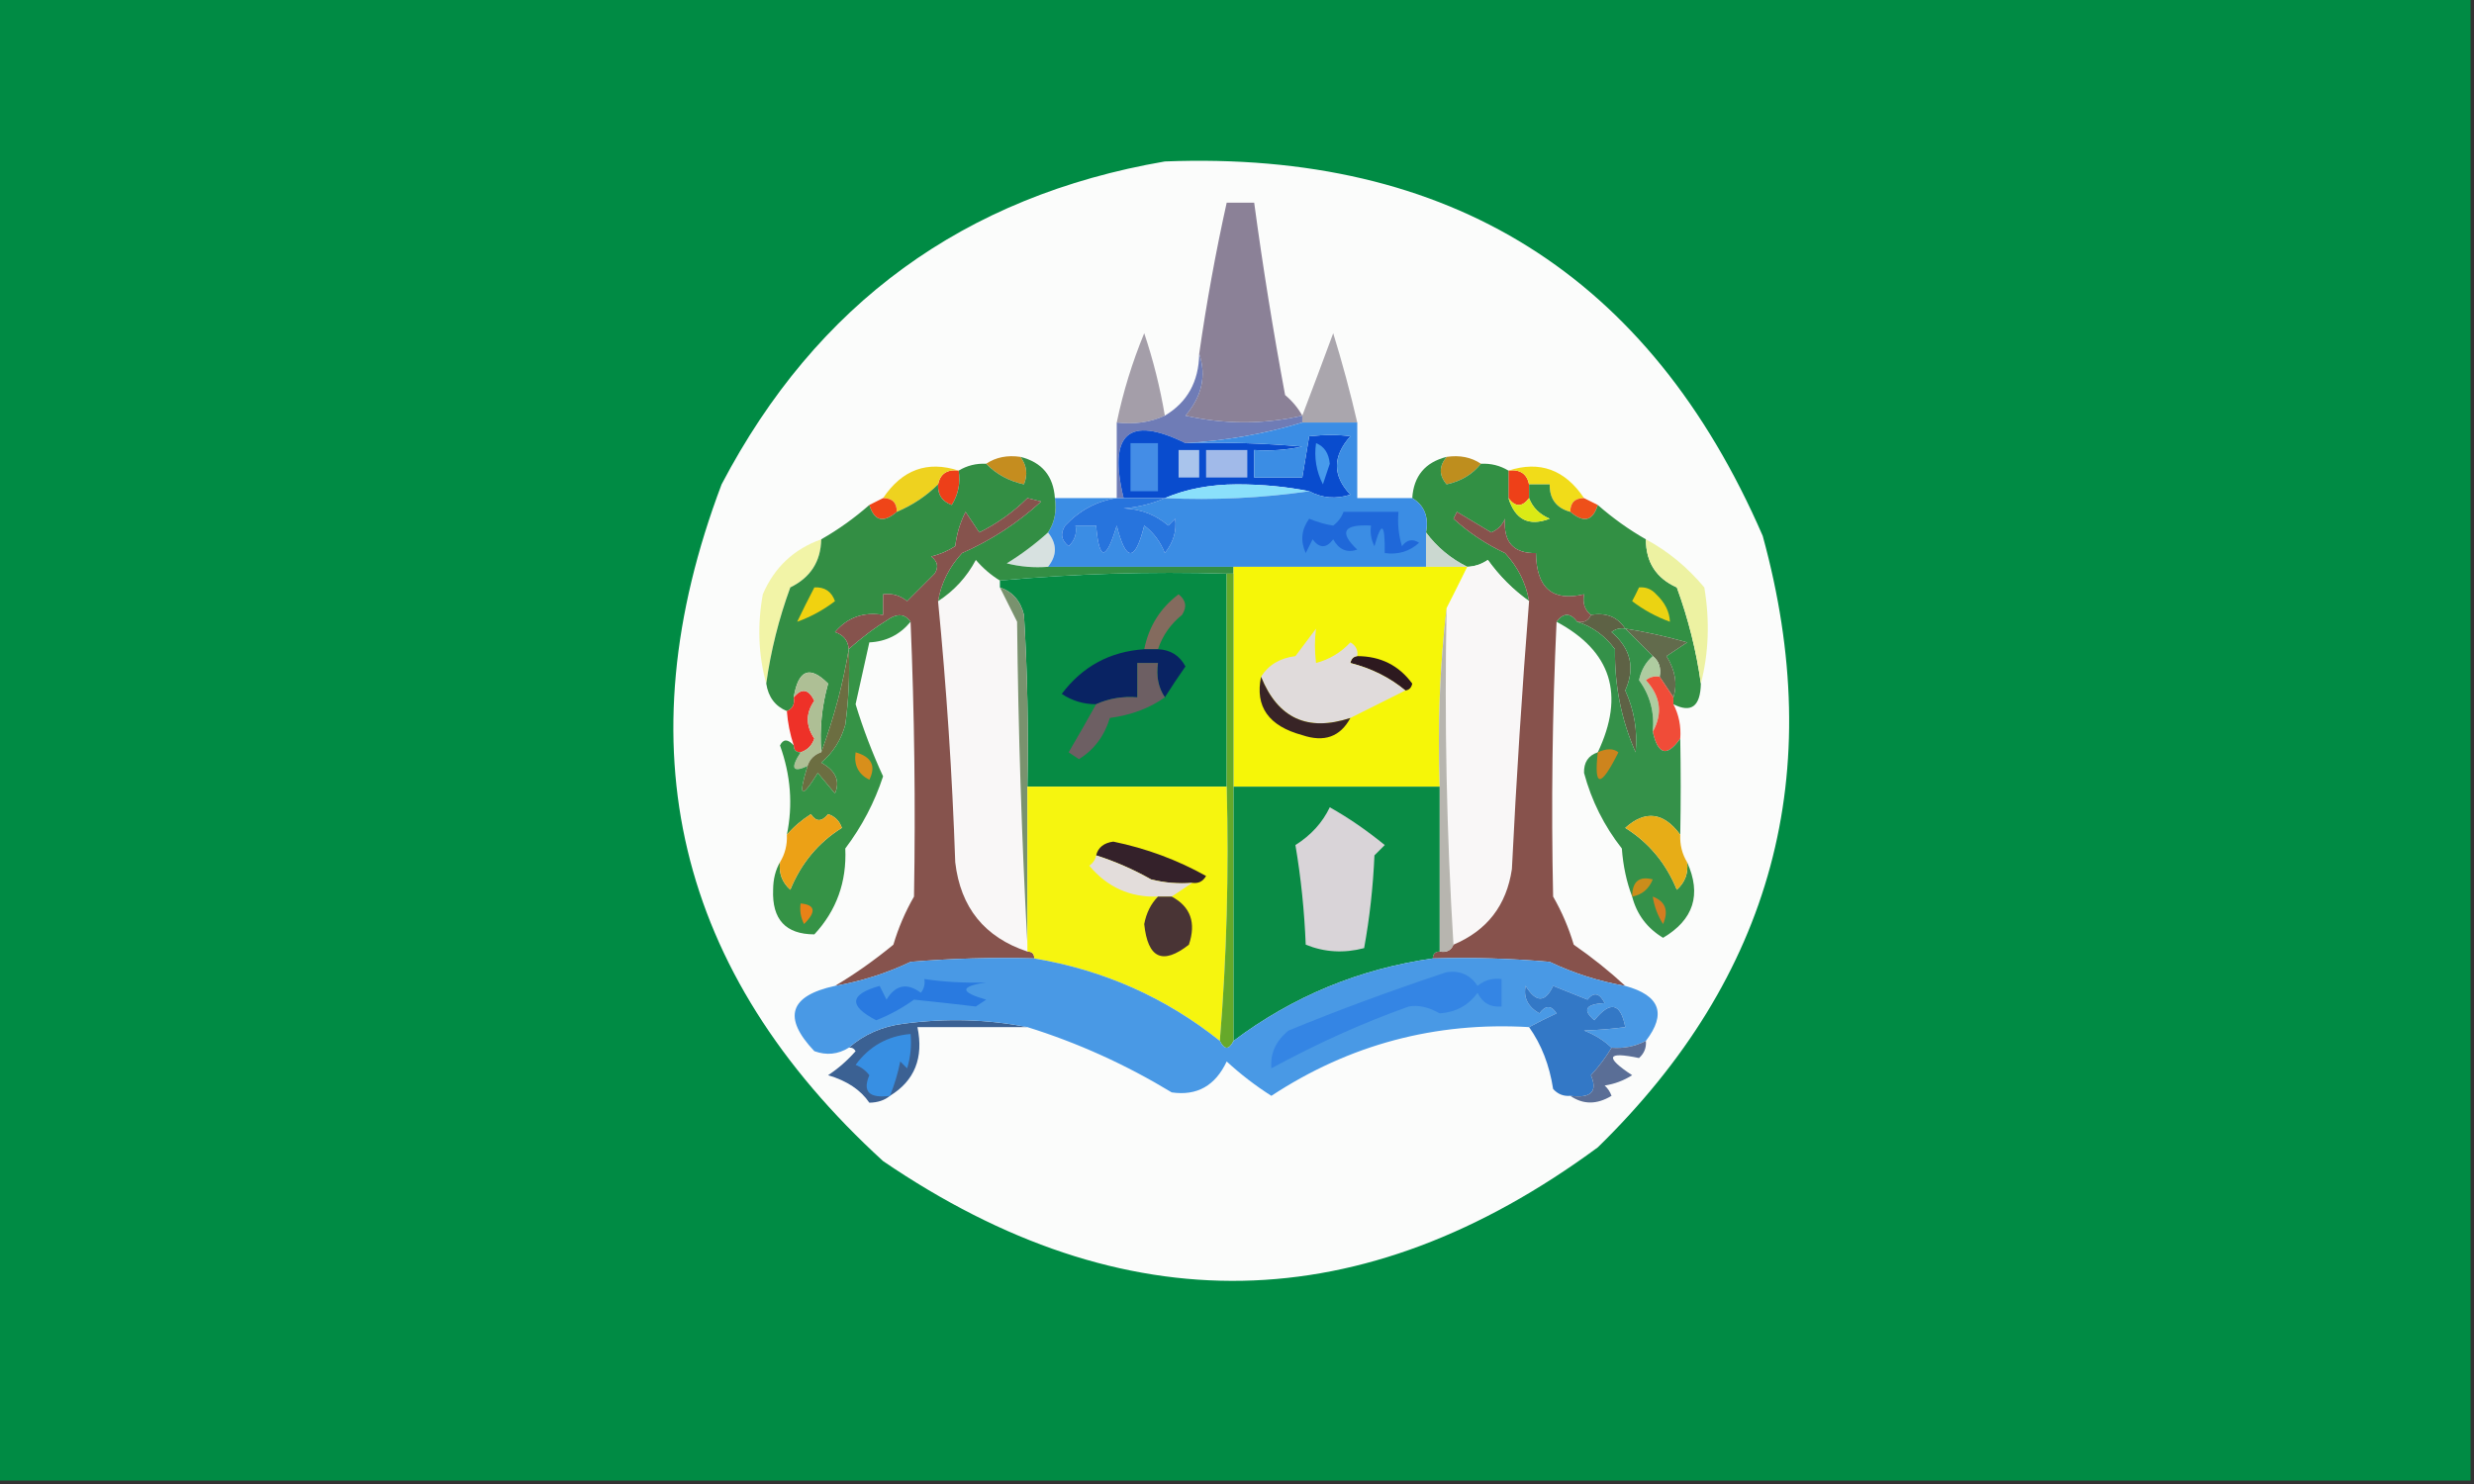
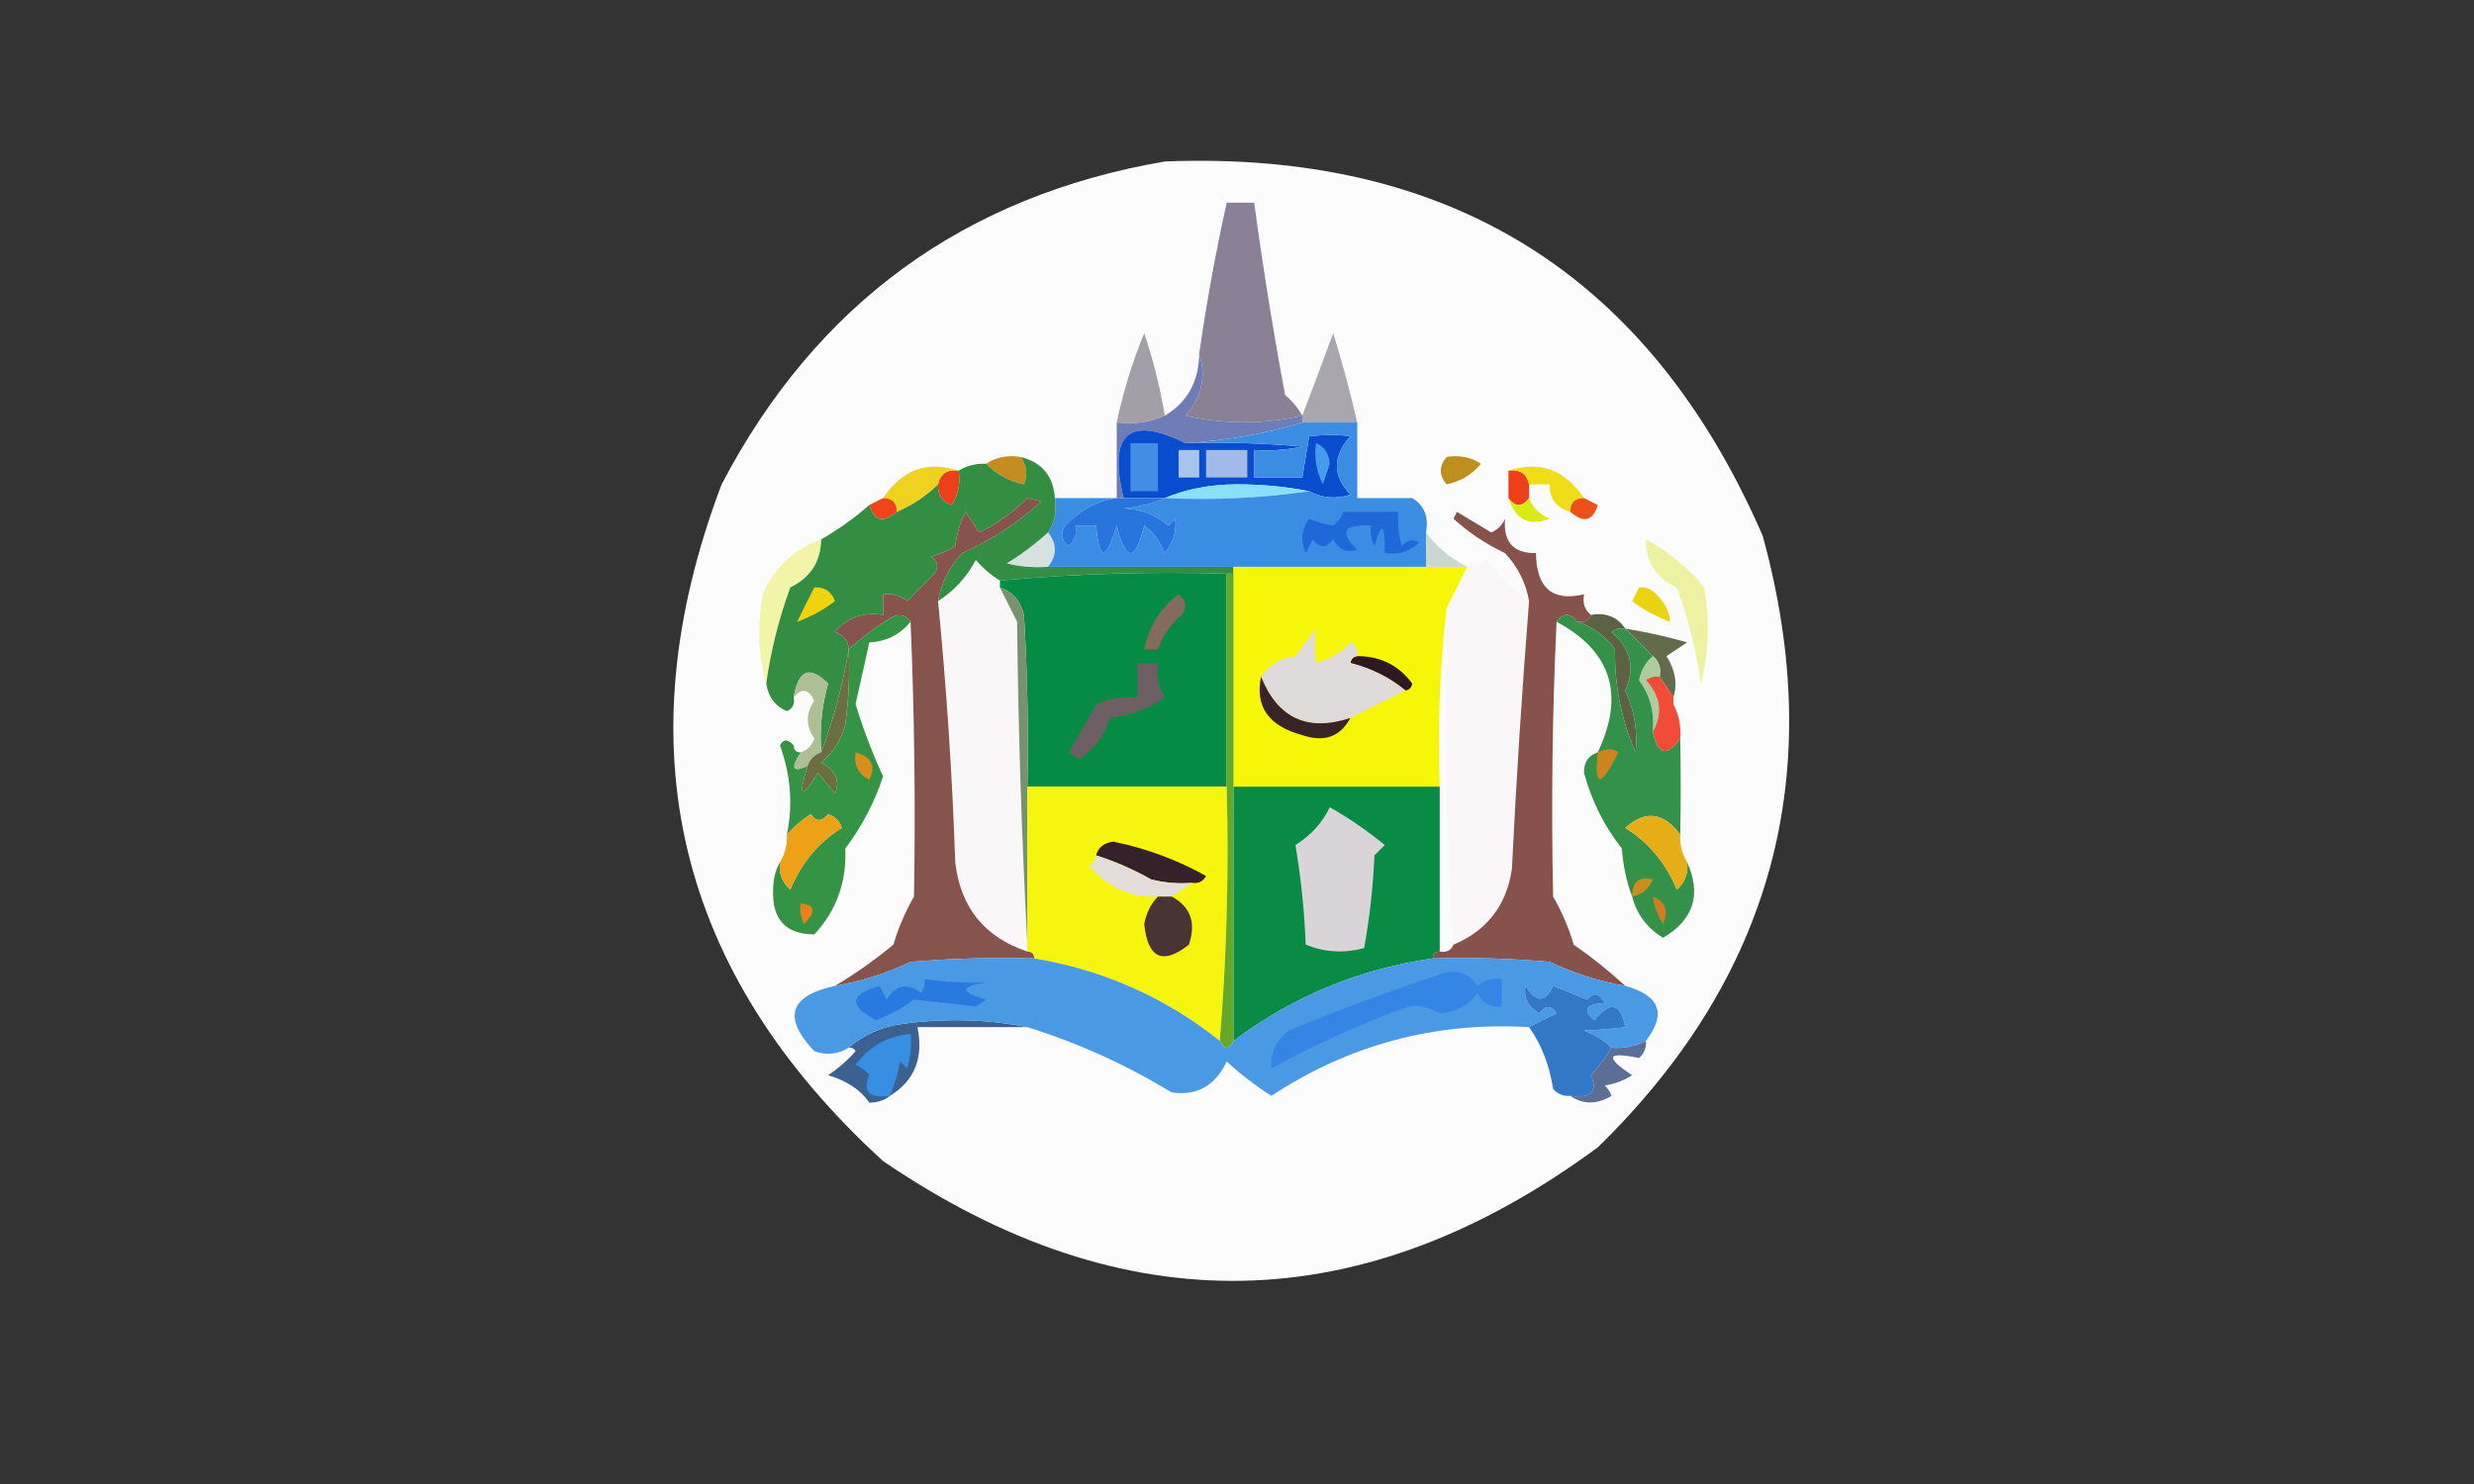
<svg xmlns="http://www.w3.org/2000/svg" version="1.1" width="360px" height="216px" style="shape-rendering:geometricPrecision; text-rendering:geometricPrecision; image-rendering:optimizeQuality; fill-rule:evenodd; clip-rule:evenodd">
  <rect width="100%" height="100%" fill="#333333" stroke="none" />
  <g>
-     <path style="opacity:1" fill="#008b44" d="M -0.5,-0.5 C 119.5,-0.5 239.5,-0.5 359.5,-0.5C 359.5,71.5 359.5,143.5 359.5,215.5C 239.5,215.5 119.5,215.5 -0.5,215.5C -0.5,143.5 -0.5,71.5 -0.5,-0.5 Z" />
-   </g>
+     </g>
  <g>
    <path style="opacity:1" fill="#fbfcfb" d="M 169.5,23.5 C 211.026,21.888 240.026,40.055 256.5,78C 265.965,112.478 257.965,142.145 232.5,167C 198.242,192.227 163.576,192.893 128.5,169C 98.399,141.499 90.566,108.666 105,70.5C 118.784,44.196 140.284,28.529 169.5,23.5 Z" />
  </g>
  <g>
    <path style="opacity:1" fill="#8b8197" d="M 189.5,60.5 C 183.887,61.785 178.22,61.785 172.5,60.5C 174.905,57.68 175.571,54.68 174.5,51.5C 175.556,44.104 176.889,36.77 178.5,29.5C 179.833,29.5 181.167,29.5 182.5,29.5C 183.766,38.86 185.266,48.193 187,57.5C 188.045,58.373 188.878,59.373 189.5,60.5 Z" />
  </g>
  <g>
    <path style="opacity:1" fill="#a49ea9" d="M 169.5,60.5 C 167.393,61.468 165.059,61.802 162.5,61.5C 163.427,57.053 164.76,52.719 166.5,48.5C 167.815,52.429 168.815,56.429 169.5,60.5 Z" />
  </g>
  <g>
    <path style="opacity:1" fill="#aaa6ad" d="M 197.5,61.5 C 194.833,61.5 192.167,61.5 189.5,61.5C 189.5,61.167 189.5,60.833 189.5,60.5C 190.985,56.61 192.485,52.61 194,48.5C 195.327,52.808 196.493,57.141 197.5,61.5 Z" />
  </g>
  <g>
    <path style="opacity:1" fill="#6f7cb6" d="M 174.5,51.5 C 175.571,54.68 174.905,57.68 172.5,60.5C 178.22,61.785 183.887,61.785 189.5,60.5C 189.5,60.833 189.5,61.167 189.5,61.5C 184.073,63.146 178.406,64.146 172.5,64.5C 164.223,60.425 161.223,63.092 163.5,72.5C 163.167,72.5 162.833,72.5 162.5,72.5C 162.5,68.833 162.5,65.167 162.5,61.5C 165.059,61.802 167.393,61.468 169.5,60.5C 172.77,58.555 174.437,55.555 174.5,51.5 Z" />
  </g>
  <g>
    <path style="opacity:1" fill="#094cce" d="M 172.5,64.5 C 178.176,64.334 183.843,64.501 189.5,65C 187.19,65.497 184.857,65.663 182.5,65.5C 182.5,66.833 182.5,68.167 182.5,69.5C 184.833,69.5 187.167,69.5 189.5,69.5C 189.833,67.5 190.167,65.5 190.5,63.5C 192.78,63.254 194.78,63.254 196.5,63.5C 193.887,66.418 193.887,69.251 196.5,72C 194.402,72.678 192.402,72.511 190.5,71.5C 187.183,70.835 183.683,70.501 180,70.5C 176.098,70.512 172.598,71.179 169.5,72.5C 167.5,72.5 165.5,72.5 163.5,72.5C 161.223,63.092 164.223,60.425 172.5,64.5 Z" />
  </g>
  <g>
    <path style="opacity:1" fill="#448de6" d="M 164.5,64.5 C 165.833,64.5 167.167,64.5 168.5,64.5C 168.5,66.833 168.5,69.167 168.5,71.5C 167.167,71.5 165.833,71.5 164.5,71.5C 164.5,69.167 164.5,66.833 164.5,64.5 Z" />
  </g>
  <g>
    <path style="opacity:1" fill="#479bec" d="M 191.5,64.5 C 192.693,64.97 193.36,65.97 193.5,67.5C 193.167,68.5 192.833,69.5 192.5,70.5C 191.534,68.604 191.201,66.604 191.5,64.5 Z" />
  </g>
  <g>
    <path style="opacity:1" fill="#a9c4ec" d="M 171.5,65.5 C 172.5,65.5 173.5,65.5 174.5,65.5C 174.5,66.833 174.5,68.167 174.5,69.5C 173.5,69.5 172.5,69.5 171.5,69.5C 171.5,68.167 171.5,66.833 171.5,65.5 Z" />
  </g>
  <g>
    <path style="opacity:1" fill="#a1bae9" d="M 175.5,65.5 C 177.5,65.5 179.5,65.5 181.5,65.5C 181.5,66.833 181.5,68.167 181.5,69.5C 179.5,69.5 177.5,69.5 175.5,69.5C 175.5,68.167 175.5,66.833 175.5,65.5 Z" />
  </g>
  <g>
    <path style="opacity:1" fill="#be8e1e" d="M 210.5,66.5 C 212.415,66.216 214.081,66.549 215.5,67.5C 214.264,69.043 212.598,70.043 210.5,70.5C 209.374,69.192 209.374,67.858 210.5,66.5 Z" />
  </g>
  <g>
    <path style="opacity:1" fill="#ed3f19" d="M 139.5,68.5 C 139.785,70.288 139.452,71.955 138.5,73.5C 137.081,72.995 136.415,71.995 136.5,70.5C 136.821,68.952 137.821,68.285 139.5,68.5 Z" />
  </g>
  <g>
    <path style="opacity:1" fill="#c58d1f" d="M 148.5,66.5 C 149.412,67.738 149.579,69.072 149,70.5C 146.791,70.011 144.958,69.011 143.5,67.5C 144.919,66.549 146.585,66.216 148.5,66.5 Z" />
  </g>
  <g>
    <path style="opacity:1" fill="#ee4018" d="M 219.5,68.5 C 221.179,68.285 222.179,68.952 222.5,70.5C 222.5,71.167 222.5,71.833 222.5,72.5C 221.5,73.833 220.5,73.833 219.5,72.5C 219.5,71.167 219.5,69.833 219.5,68.5 Z" />
  </g>
  <g>
    <path style="opacity:1" fill="#eed21f" d="M 139.5,68.5 C 137.821,68.285 136.821,68.952 136.5,70.5C 134.795,72.192 132.795,73.525 130.5,74.5C 130.5,73.167 129.833,72.5 128.5,72.5C 131.281,68.353 134.947,67.02 139.5,68.5 Z" />
  </g>
  <g>
    <path style="opacity:1" fill="#8ae0fb" d="M 190.5,71.5 C 183.687,72.491 176.687,72.825 169.5,72.5C 172.598,71.179 176.098,70.512 180,70.5C 183.683,70.501 187.183,70.835 190.5,71.5 Z" />
  </g>
  <g>
    <path style="opacity:1" fill="#f1dc19" d="M 219.5,68.5 C 224.053,67.02 227.719,68.353 230.5,72.5C 229.167,72.5 228.5,73.167 228.5,74.5C 226.468,73.952 225.468,72.619 225.5,70.5C 224.5,70.5 223.5,70.5 222.5,70.5C 222.179,68.952 221.179,68.285 219.5,68.5 Z" />
  </g>
  <g>
    <path style="opacity:1" fill="#ef4518" d="M 128.5,72.5 C 129.833,72.5 130.5,73.167 130.5,74.5C 128.544,76.175 127.211,75.842 126.5,73.5C 127.167,73.167 127.833,72.833 128.5,72.5 Z" />
  </g>
  <g>
    <path style="opacity:1" fill="#ee501a" d="M 230.5,72.5 C 231.167,72.833 231.833,73.167 232.5,73.5C 231.789,75.842 230.456,76.175 228.5,74.5C 228.5,73.167 229.167,72.5 230.5,72.5 Z" />
  </g>
  <g>
-     <path style="opacity:1" fill="#329044" d="M 210.5,66.5 C 209.374,67.858 209.374,69.192 210.5,70.5C 212.598,70.043 214.264,69.043 215.5,67.5C 216.959,67.433 218.292,67.766 219.5,68.5C 219.5,69.833 219.5,71.167 219.5,72.5C 220.474,75.654 222.474,76.654 225.5,75.5C 224.007,74.859 223.007,73.859 222.5,72.5C 222.5,71.833 222.5,71.167 222.5,70.5C 223.5,70.5 224.5,70.5 225.5,70.5C 225.468,72.619 226.468,73.952 228.5,74.5C 230.456,76.175 231.789,75.842 232.5,73.5C 234.697,75.425 237.031,77.092 239.5,78.5C 239.494,81.825 240.994,84.159 244,85.5C 245.674,90.083 246.841,94.749 247.5,99.5C 247.43,102.825 246.096,103.825 243.5,102.5C 243.5,102.167 243.5,101.833 243.5,101.5C 244.118,99.577 243.785,97.577 242.5,95.5C 243.5,94.833 244.5,94.167 245.5,93.5C 242.522,92.647 239.522,91.981 236.5,91.5C 235.365,89.787 233.698,89.12 231.5,89.5C 230.596,88.791 230.263,87.791 230.5,86.5C 225.908,87.597 223.574,85.597 223.5,80.5C 220.234,80.567 218.734,78.901 219,75.5C 218.612,76.428 217.945,77.095 217,77.5C 215.343,76.516 213.677,75.516 212,74.5C 211.833,74.833 211.667,75.167 211.5,75.5C 213.742,77.539 216.242,79.205 219,80.5C 220.879,82.527 222.046,84.86 222.5,87.5C 220.188,85.855 218.188,83.855 216.5,81.5C 215.583,82.127 214.583,82.461 213.5,82.5C 211.091,81.299 209.091,79.633 207.5,77.5C 207.923,75.219 207.256,73.552 205.5,72.5C 205.712,69.288 207.379,67.288 210.5,66.5 Z" />
-   </g>
+     </g>
  <g>
    <path style="opacity:1" fill="#daea15" d="M 219.5,72.5 C 220.5,73.833 221.5,73.833 222.5,72.5C 223.007,73.859 224.007,74.859 225.5,75.5C 222.474,76.654 220.474,75.654 219.5,72.5 Z" />
  </g>
  <g>
    <path style="opacity:1" fill="#f2f4a7" d="M 119.5,78.5 C 119.441,81.731 117.941,84.065 115,85.5C 113.326,90.083 112.159,94.749 111.5,99.5C 110.353,95.354 110.186,91.02 111,86.5C 112.682,82.582 115.515,79.915 119.5,78.5 Z" />
  </g>
  <g>
    <path style="opacity:1" fill="#d7e1e0" d="M 152.5,77.5 C 153.833,79.167 153.833,80.833 152.5,82.5C 150.473,82.662 148.473,82.496 146.5,82C 148.66,80.668 150.66,79.168 152.5,77.5 Z" />
  </g>
  <g>
    <path style="opacity:1" fill="#edf2a2" d="M 239.5,78.5 C 242.702,80.218 245.536,82.551 248,85.5C 248.815,90.352 248.648,95.019 247.5,99.5C 246.841,94.749 245.674,90.083 244,85.5C 240.994,84.159 239.494,81.825 239.5,78.5 Z" />
  </g>
  <g>
    <path style="opacity:1" fill="#cbd8d0" d="M 207.5,77.5 C 209.091,79.633 211.091,81.299 213.5,82.5C 211.5,82.5 209.5,82.5 207.5,82.5C 207.5,80.833 207.5,79.167 207.5,77.5 Z" />
  </g>
  <g>
    <path style="opacity:1" fill="#3b8de4" d="M 189.5,61.5 C 192.167,61.5 194.833,61.5 197.5,61.5C 197.5,65.167 197.5,68.833 197.5,72.5C 200.167,72.5 202.833,72.5 205.5,72.5C 207.256,73.552 207.923,75.219 207.5,77.5C 207.5,79.167 207.5,80.833 207.5,82.5C 198.167,82.5 188.833,82.5 179.5,82.5C 170.5,82.5 161.5,82.5 152.5,82.5C 153.833,80.833 153.833,79.167 152.5,77.5C 153.451,76.081 153.784,74.415 153.5,72.5C 156.5,72.5 159.5,72.5 162.5,72.5C 159.613,72.933 157.113,74.267 155,76.5C 154.251,77.635 154.417,78.635 155.5,79.5C 156.386,78.675 156.719,77.675 156.5,76.5C 157.5,76.5 158.5,76.5 159.5,76.5C 159.942,81.695 160.942,81.695 162.5,76.5C 163.833,81.833 165.167,81.833 166.5,76.5C 167.852,77.517 168.852,78.851 169.5,80.5C 170.736,78.966 171.236,77.3 171,75.5C 170.667,75.833 170.333,76.167 170,76.5C 168.174,74.926 166.007,74.093 163.5,74C 165.708,73.809 167.708,73.309 169.5,72.5C 176.687,72.825 183.687,72.491 190.5,71.5C 192.402,72.511 194.402,72.678 196.5,72C 193.887,69.251 193.887,66.418 196.5,63.5C 194.78,63.254 192.78,63.254 190.5,63.5C 190.167,65.5 189.833,67.5 189.5,69.5C 187.167,69.5 184.833,69.5 182.5,69.5C 182.5,68.167 182.5,66.833 182.5,65.5C 184.857,65.663 187.19,65.497 189.5,65C 183.843,64.501 178.176,64.334 172.5,64.5C 178.406,64.146 184.073,63.146 189.5,61.5 Z" />
  </g>
  <g>
    <path style="opacity:1" fill="#1f68d9" d="M 195.5,74.5 C 198.167,74.5 200.833,74.5 203.5,74.5C 203.34,76.199 203.506,77.866 204,79.5C 204.718,78.549 205.551,78.383 206.5,79C 205.095,80.269 203.429,80.769 201.5,80.5C 201.543,76.107 201.043,75.774 200,79.5C 199.517,78.552 199.351,77.552 199.5,76.5C 195.473,76.281 194.806,77.448 197.5,80C 196.004,80.507 194.837,80.007 194,78.5C 193,79.833 192,79.833 191,78.5C 190.667,79.167 190.333,79.833 190,80.5C 189.202,78.741 189.369,77.075 190.5,75.5C 191.716,76.002 192.883,76.335 194,76.5C 194.717,75.956 195.217,75.289 195.5,74.5 Z" />
  </g>
  <g>
    <path style="opacity:1" fill="#2774dd" d="M 162.5,72.5 C 162.833,72.5 163.167,72.5 163.5,72.5C 165.5,72.5 167.5,72.5 169.5,72.5C 167.708,73.309 165.708,73.809 163.5,74C 166.007,74.093 168.174,74.926 170,76.5C 170.333,76.167 170.667,75.833 171,75.5C 171.236,77.3 170.736,78.966 169.5,80.5C 168.852,78.851 167.852,77.517 166.5,76.5C 165.167,81.833 163.833,81.833 162.5,76.5C 160.942,81.695 159.942,81.695 159.5,76.5C 158.5,76.5 157.5,76.5 156.5,76.5C 156.719,77.675 156.386,78.675 155.5,79.5C 154.417,78.635 154.251,77.635 155,76.5C 157.113,74.267 159.613,72.933 162.5,72.5 Z" />
  </g>
  <g>
    <path style="opacity:1" fill="#f9f7f7" d="M 145.5,84.5 C 145.5,84.833 145.5,85.167 145.5,85.5C 146.32,87.14 147.153,88.807 148,90.5C 148.169,106.339 148.669,122.005 149.5,137.5C 149.5,137.833 149.5,138.167 149.5,138.5C 143.264,136.426 139.764,132.093 139,125.5C 138.565,112.788 137.731,100.122 136.5,87.5C 138.836,85.996 140.669,83.996 142,81.5C 143.039,82.71 144.206,83.71 145.5,84.5 Z" />
  </g>
  <g>
    <path style="opacity:1" fill="#f9f7f7" d="M 222.5,87.5 C 221.475,100.471 220.641,113.471 220,126.5C 219.219,131.778 216.385,135.445 211.5,137.5C 210.504,121.342 210.17,105.009 210.5,88.5C 211.529,86.483 212.529,84.483 213.5,82.5C 214.583,82.461 215.583,82.127 216.5,81.5C 218.188,83.855 220.188,85.855 222.5,87.5 Z" />
  </g>
  <g>
    <path style="opacity:1" fill="#338e44" d="M 148.5,66.5 C 151.621,67.288 153.288,69.288 153.5,72.5C 153.784,74.415 153.451,76.081 152.5,77.5C 150.66,79.168 148.66,80.668 146.5,82C 148.473,82.496 150.473,82.662 152.5,82.5C 161.5,82.5 170.5,82.5 179.5,82.5C 179.5,82.833 179.5,83.167 179.5,83.5C 179.167,83.5 178.833,83.5 178.5,83.5C 167.321,83.172 156.321,83.505 145.5,84.5C 144.206,83.71 143.039,82.71 142,81.5C 140.669,83.996 138.836,85.996 136.5,87.5C 136.954,84.86 138.121,82.527 140,80.5C 144.26,78.622 148.094,76.122 151.5,73C 150.833,72.833 150.167,72.667 149.5,72.5C 147.469,74.522 145.135,76.189 142.5,77.5C 141.833,76.5 141.167,75.5 140.5,74.5C 139.702,76.078 139.202,77.744 139,79.5C 137.933,80.191 136.766,80.691 135.5,81C 136.451,81.718 136.617,82.551 136,83.5C 134.667,84.833 133.333,86.167 132,87.5C 130.989,86.663 129.822,86.33 128.5,86.5C 128.5,87.5 128.5,88.5 128.5,89.5C 125.654,89.03 123.321,89.863 121.5,92C 122.756,92.417 123.423,93.25 123.5,94.5C 122.7,99.435 121.367,104.435 119.5,109.5C 119.249,106.091 119.583,102.758 120.5,99.5C 117.827,96.807 116.16,97.474 115.5,101.5C 115.672,102.492 115.338,103.158 114.5,103.5C 112.799,102.789 111.799,101.455 111.5,99.5C 112.159,94.749 113.326,90.083 115,85.5C 117.941,84.065 119.441,81.731 119.5,78.5C 121.969,77.092 124.303,75.425 126.5,73.5C 127.211,75.842 128.544,76.175 130.5,74.5C 132.795,73.525 134.795,72.192 136.5,70.5C 136.415,71.995 137.081,72.995 138.5,73.5C 139.452,71.955 139.785,70.288 139.5,68.5C 140.708,67.766 142.041,67.433 143.5,67.5C 144.958,69.011 146.791,70.011 149,70.5C 149.579,69.072 149.412,67.738 148.5,66.5 Z" />
  </g>
  <g>
    <path style="opacity:1" fill="#068b44" d="M 178.5,83.5 C 178.5,93.833 178.5,104.167 178.5,114.5C 168.833,114.5 159.167,114.5 149.5,114.5C 149.666,106.16 149.5,97.827 149,89.5C 148.502,87.456 147.335,86.122 145.5,85.5C 145.5,85.167 145.5,84.833 145.5,84.5C 156.321,83.505 167.321,83.172 178.5,83.5 Z" />
  </g>
  <g>
    <path style="opacity:1" fill="#f6f608" d="M 179.5,82.5 C 188.833,82.5 198.167,82.5 207.5,82.5C 209.5,82.5 211.5,82.5 213.5,82.5C 212.529,84.483 211.529,86.483 210.5,88.5C 209.507,96.984 209.174,105.651 209.5,114.5C 199.5,114.5 189.5,114.5 179.5,114.5C 179.5,104.167 179.5,93.833 179.5,83.5C 179.5,83.167 179.5,82.833 179.5,82.5 Z" />
  </g>
  <g>
    <path style="opacity:1" fill="#f1d210" d="M 118.5,85.5 C 119.995,85.415 120.995,86.082 121.5,87.5C 119.821,88.782 117.987,89.782 116,90.5C 116.74,88.949 117.573,87.282 118.5,85.5 Z" />
  </g>
  <g>
    <path style="opacity:1" fill="#ebd312" d="M 238.5,85.5 C 239.496,85.414 240.329,85.748 241,86.5C 242.271,87.705 242.937,89.038 243,90.5C 241.013,89.782 239.179,88.782 237.5,87.5C 237.863,86.817 238.196,86.15 238.5,85.5 Z" />
  </g>
  <g>
    <path style="opacity:1" fill="#86534d" d="M 136.5,87.5 C 137.731,100.122 138.565,112.788 139,125.5C 139.764,132.093 143.264,136.426 149.5,138.5C 150.167,138.5 150.5,138.833 150.5,139.5C 144.491,139.334 138.491,139.501 132.5,140C 129.023,141.658 125.357,142.825 121.5,143.5C 124.431,141.752 127.264,139.752 130,137.5C 130.725,135.051 131.725,132.717 133,130.5C 133.23,117.167 133.064,103.834 132.5,90.5C 131.749,89.427 130.749,89.26 129.5,90C 127.34,91.332 125.34,92.832 123.5,94.5C 123.423,93.25 122.756,92.417 121.5,92C 123.321,89.863 125.654,89.03 128.5,89.5C 128.5,88.5 128.5,87.5 128.5,86.5C 129.822,86.33 130.989,86.663 132,87.5C 133.333,86.167 134.667,84.833 136,83.5C 136.617,82.551 136.451,81.718 135.5,81C 136.766,80.691 137.933,80.191 139,79.5C 139.202,77.744 139.702,76.078 140.5,74.5C 141.167,75.5 141.833,76.5 142.5,77.5C 145.135,76.189 147.469,74.522 149.5,72.5C 150.167,72.667 150.833,72.833 151.5,73C 148.094,76.122 144.26,78.622 140,80.5C 138.121,82.527 136.954,84.86 136.5,87.5 Z" />
  </g>
  <g>
    <path style="opacity:1" fill="#846b5e" d="M 168.5,94.5 C 167.833,94.5 167.167,94.5 166.5,94.5C 167.156,91.185 168.823,88.518 171.5,86.5C 172.583,87.365 172.749,88.365 172,89.5C 170.331,90.846 169.164,92.513 168.5,94.5 Z" />
  </g>
  <g>
    <path style="opacity:1" fill="#626b4c" d="M 236.5,91.5 C 239.522,91.981 242.522,92.647 245.5,93.5C 244.5,94.167 243.5,94.833 242.5,95.5C 243.785,97.577 244.118,99.577 243.5,101.5C 242.833,100.5 242.167,99.5 241.5,98.5C 241.737,97.209 241.404,96.209 240.5,95.5C 239.167,94.167 237.833,92.833 236.5,91.5 Z" />
  </g>
  <g>
    <path style="opacity:1" fill="#79926e" d="M 145.5,85.5 C 147.335,86.122 148.502,87.456 149,89.5C 149.5,97.827 149.666,106.16 149.5,114.5C 149.5,122.167 149.5,129.833 149.5,137.5C 148.669,122.005 148.169,106.339 148,90.5C 147.153,88.807 146.32,87.14 145.5,85.5 Z" />
  </g>
  <g>
-     <path style="opacity:1" fill="#092363" d="M 166.5,94.5 C 167.167,94.5 167.833,94.5 168.5,94.5C 170.311,94.572 171.644,95.405 172.5,97C 171.445,98.507 170.445,100.007 169.5,101.5C 168.549,100.081 168.216,98.415 168.5,96.5C 167.5,96.5 166.5,96.5 165.5,96.5C 165.5,98.167 165.5,99.833 165.5,101.5C 163.379,101.325 161.379,101.659 159.5,102.5C 157.692,102.509 156.025,102.009 154.5,101C 157.511,96.995 161.511,94.828 166.5,94.5 Z" />
-   </g>
+     </g>
  <g>
    <path style="opacity:1" fill="#2d191f" d="M 197.5,95.5 C 200.89,95.511 203.556,96.845 205.5,99.5C 205.376,100.107 205.043,100.44 204.5,100.5C 202.231,98.616 199.564,97.283 196.5,96.5C 196.624,95.893 196.957,95.56 197.5,95.5 Z" />
  </g>
  <g>
    <path style="opacity:1" fill="#87524c" d="M 231.5,89.5 C 231.158,90.338 230.492,90.672 229.5,90.5C 228.5,89.167 227.5,89.167 226.5,90.5C 225.879,103.832 225.712,117.165 226,130.5C 227.275,132.717 228.275,135.051 229,137.5C 231.688,139.364 234.188,141.364 236.5,143.5C 232.643,142.825 228.977,141.658 225.5,140C 219.843,139.501 214.176,139.334 208.5,139.5C 208.5,138.833 208.833,138.5 209.5,138.5C 210.492,138.672 211.158,138.338 211.5,137.5C 216.385,135.445 219.219,131.778 220,126.5C 220.641,113.471 221.475,100.471 222.5,87.5C 222.046,84.86 220.879,82.527 219,80.5C 216.242,79.205 213.742,77.539 211.5,75.5C 211.667,75.167 211.833,74.833 212,74.5C 213.677,75.516 215.343,76.516 217,77.5C 217.945,77.095 218.612,76.428 219,75.5C 218.734,78.901 220.234,80.567 223.5,80.5C 223.574,85.597 225.908,87.597 230.5,86.5C 230.263,87.791 230.596,88.791 231.5,89.5 Z" />
  </g>
  <g>
    <path style="opacity:1" fill="#5e6245" d="M 231.5,89.5 C 233.698,89.12 235.365,89.787 236.5,91.5C 235.761,91.369 235.094,91.536 234.5,92C 237.302,94.373 237.969,97.207 236.5,100.5C 237.813,103.405 238.313,106.405 238,109.5C 235.928,104.796 234.928,99.796 235,94.5C 233.539,92.532 231.705,91.198 229.5,90.5C 230.492,90.672 231.158,90.338 231.5,89.5 Z" />
  </g>
  <g>
    <path style="opacity:1" fill="#e0dbdb" d="M 197.5,95.5 C 196.957,95.56 196.624,95.893 196.5,96.5C 199.564,97.283 202.231,98.616 204.5,100.5C 201.833,101.833 199.167,103.167 196.5,104.5C 190.271,106.551 185.937,104.551 183.5,98.5C 184.574,96.784 186.241,95.784 188.5,95.5C 189.5,94.167 190.5,92.833 191.5,91.5C 191.289,93.044 191.289,94.71 191.5,96.5C 193.453,95.976 195.12,94.976 196.5,93.5C 197.298,93.957 197.631,94.624 197.5,95.5 Z" />
  </g>
  <g>
    <path style="opacity:1" fill="#aecca0" d="M 240.5,95.5 C 241.404,96.209 241.737,97.209 241.5,98.5C 240.761,98.369 240.094,98.536 239.5,99C 241.646,101.357 241.979,103.857 240.5,106.5C 240.778,103.71 240.111,101.21 238.5,99C 238.808,97.54 239.475,96.374 240.5,95.5 Z" />
  </g>
  <g>
-     <path style="opacity:1" fill="#ee3128" d="M 116.5,109.5 C 115.833,109.5 115.5,109.167 115.5,108.5C 114.962,106.883 114.629,105.216 114.5,103.5C 115.338,103.158 115.672,102.492 115.5,101.5C 116.648,100.105 117.648,100.272 118.5,102C 117.233,103.796 117.233,105.629 118.5,107.5C 118.145,108.522 117.478,109.189 116.5,109.5 Z" />
-   </g>
+     </g>
  <g>
    <path style="opacity:1" fill="#f04c38" d="M 241.5,98.5 C 242.167,99.5 242.833,100.5 243.5,101.5C 243.5,101.833 243.5,102.167 243.5,102.5C 244.301,104.042 244.634,105.708 244.5,107.5C 242.577,110.218 241.244,109.884 240.5,106.5C 241.979,103.857 241.646,101.357 239.5,99C 240.094,98.536 240.761,98.369 241.5,98.5 Z" />
  </g>
  <g>
    <path style="opacity:1" fill="#aebf95" d="M 119.5,109.5 C 118.5,109.833 117.833,110.5 117.5,111.5C 115.323,112.504 114.989,111.838 116.5,109.5C 117.478,109.189 118.145,108.522 118.5,107.5C 117.233,105.629 117.233,103.796 118.5,102C 117.648,100.272 116.648,100.105 115.5,101.5C 116.16,97.474 117.827,96.807 120.5,99.5C 119.583,102.758 119.249,106.091 119.5,109.5 Z" />
  </g>
  <g>
    <path style="opacity:1" fill="#6d5f63" d="M 169.5,101.5 C 167.283,103.08 164.616,104.08 161.5,104.5C 160.7,107.133 159.2,109.133 157,110.5C 156.5,110.167 156,109.833 155.5,109.5C 156.889,107.132 158.222,104.799 159.5,102.5C 161.379,101.659 163.379,101.325 165.5,101.5C 165.5,99.833 165.5,98.167 165.5,96.5C 166.5,96.5 167.5,96.5 168.5,96.5C 168.216,98.415 168.549,100.081 169.5,101.5 Z" />
  </g>
  <g>
    <path style="opacity:1" fill="#382426" d="M 183.5,98.5 C 185.937,104.551 190.271,106.551 196.5,104.5C 195.027,107.247 192.694,108.081 189.5,107C 184.599,105.68 182.599,102.847 183.5,98.5 Z" />
  </g>
  <g>
    <path style="opacity:1" fill="#6c6e41" d="M 123.5,94.5 C 123.665,98.182 123.499,101.848 123,105.5C 122.378,107.731 121.211,109.565 119.5,111C 121.616,112.171 122.282,113.671 121.5,115.5C 120.667,114.5 119.833,113.5 119,112.5C 116.602,116.402 116.102,116.068 117.5,111.5C 117.833,110.5 118.5,109.833 119.5,109.5C 121.367,104.435 122.7,99.435 123.5,94.5 Z" />
  </g>
  <g>
    <path style="opacity:1" fill="#f6f50f" d="M 149.5,114.5 C 159.167,114.5 168.833,114.5 178.5,114.5C 178.829,127.011 178.495,139.345 177.5,151.5C 169.597,145.193 160.597,141.193 150.5,139.5C 150.5,138.833 150.167,138.5 149.5,138.5C 149.5,138.167 149.5,137.833 149.5,137.5C 149.5,129.833 149.5,122.167 149.5,114.5 Z" />
  </g>
  <g>
    <path style="opacity:1" fill="#66a92a" d="M 178.5,83.5 C 178.833,83.5 179.167,83.5 179.5,83.5C 179.5,93.833 179.5,104.167 179.5,114.5C 179.5,126.833 179.5,139.167 179.5,151.5C 178.833,152.833 178.167,152.833 177.5,151.5C 178.495,139.345 178.829,127.011 178.5,114.5C 178.5,104.167 178.5,93.833 178.5,83.5 Z" />
  </g>
  <g>
    <path style="opacity:1" fill="#098b45" d="M 179.5,114.5 C 189.5,114.5 199.5,114.5 209.5,114.5C 209.5,122.5 209.5,130.5 209.5,138.5C 208.833,138.5 208.5,138.833 208.5,139.5C 197.775,141.032 188.109,145.032 179.5,151.5C 179.5,139.167 179.5,126.833 179.5,114.5 Z" />
  </g>
  <g>
    <path style="opacity:1" fill="#359346" d="M 132.5,90.5 C 130.947,92.385 128.947,93.385 126.5,93.5C 125.839,96.488 125.172,99.488 124.5,102.5C 125.599,106.096 126.933,109.596 128.5,113C 127.263,116.778 125.429,120.278 123,123.5C 123.223,128.361 121.723,132.527 118.5,136C 114.326,135.989 112.326,133.823 112.5,129.5C 112.511,127.955 112.844,126.622 113.5,125.5C 113.312,127.103 113.812,128.437 115,129.5C 116.582,125.63 119.082,122.63 122.5,120.5C 122.167,119.5 121.5,118.833 120.5,118.5C 119.575,119.641 118.741,119.641 118,118.5C 116.641,119.365 115.474,120.365 114.5,121.5C 115.395,117.158 115.062,112.824 113.5,108.5C 113.97,107.537 114.637,107.537 115.5,108.5C 115.5,109.167 115.833,109.5 116.5,109.5C 114.989,111.838 115.323,112.504 117.5,111.5C 116.102,116.068 116.602,116.402 119,112.5C 119.833,113.5 120.667,114.5 121.5,115.5C 122.282,113.671 121.616,112.171 119.5,111C 121.211,109.565 122.378,107.731 123,105.5C 123.499,101.848 123.665,98.182 123.5,94.5C 125.34,92.832 127.34,91.332 129.5,90C 130.749,89.26 131.749,89.427 132.5,90.5 Z" />
  </g>
  <g>
    <path style="opacity:1" fill="#d88f1b" d="M 124.5,109.5 C 126.832,110.162 127.499,111.495 126.5,113.5C 124.889,112.68 124.222,111.346 124.5,109.5 Z" />
  </g>
  <g>
    <path style="opacity:1" fill="#349149" d="M 226.5,90.5 C 227.5,89.167 228.5,89.167 229.5,90.5C 231.705,91.198 233.539,92.532 235,94.5C 234.928,99.796 235.928,104.796 238,109.5C 238.313,106.405 237.813,103.405 236.5,100.5C 237.969,97.207 237.302,94.373 234.5,92C 235.094,91.536 235.761,91.369 236.5,91.5C 237.833,92.833 239.167,94.167 240.5,95.5C 239.475,96.374 238.808,97.54 238.5,99C 240.111,101.21 240.778,103.71 240.5,106.5C 241.244,109.884 242.577,110.218 244.5,107.5C 244.585,112.082 244.585,116.748 244.5,121.5C 242.079,118.218 239.412,117.885 236.5,120.5C 239.918,122.63 242.418,125.63 244,129.5C 245.188,128.437 245.688,127.103 245.5,125.5C 247.619,130.196 246.453,133.863 242,136.5C 239.676,135.096 238.176,133.096 237.5,130.5C 236.686,128.369 236.186,126.036 236,123.5C 233.42,120.213 231.587,116.546 230.5,112.5C 230.453,110.962 231.12,109.962 232.5,109.5C 236.477,101.103 234.477,94.77 226.5,90.5 Z" />
  </g>
  <g>
    <path style="opacity:1" fill="#cd841d" d="M 232.5,109.5 C 233.767,108.913 234.767,108.913 235.5,109.5C 232.913,114.689 231.913,114.689 232.5,109.5 Z" />
  </g>
  <g>
    <path style="opacity:1" fill="#e7ad17" d="M 244.5,121.5 C 244.433,122.959 244.766,124.292 245.5,125.5C 245.688,127.103 245.188,128.437 244,129.5C 242.418,125.63 239.918,122.63 236.5,120.5C 239.412,117.885 242.079,118.218 244.5,121.5 Z" />
  </g>
  <g>
    <path style="opacity:1" fill="#eca116" d="M 113.5,125.5 C 114.234,124.292 114.567,122.959 114.5,121.5C 115.474,120.365 116.641,119.365 118,118.5C 118.741,119.641 119.575,119.641 120.5,118.5C 121.5,118.833 122.167,119.5 122.5,120.5C 119.082,122.63 116.582,125.63 115,129.5C 113.812,128.437 113.312,127.103 113.5,125.5 Z" />
  </g>
  <g>
    <path style="opacity:1" fill="#34212a" d="M 173.5,128.5 C 171.473,128.662 169.473,128.495 167.5,128C 164.929,126.546 162.262,125.38 159.5,124.5C 159.791,123.351 160.624,122.684 162,122.5C 166.79,123.484 171.29,125.151 175.5,127.5C 175.043,128.298 174.376,128.631 173.5,128.5 Z" />
  </g>
  <g>
-     <path style="opacity:1" fill="#b7b5af" d="M 210.5,88.5 C 210.17,105.009 210.504,121.342 211.5,137.5C 211.158,138.338 210.492,138.672 209.5,138.5C 209.5,130.5 209.5,122.5 209.5,114.5C 209.174,105.651 209.507,96.984 210.5,88.5 Z" />
-   </g>
+     </g>
  <g>
    <path style="opacity:1" fill="#d9d4d8" d="M 193.5,117.5 C 196.232,119.035 198.898,120.869 201.5,123C 201,123.5 200.5,124 200,124.5C 199.803,129.086 199.303,133.586 198.5,138C 195.571,138.777 192.737,138.61 190,137.5C 189.805,132.582 189.305,127.749 188.5,123C 190.766,121.574 192.432,119.74 193.5,117.5 Z" />
  </g>
  <g>
    <path style="opacity:1" fill="#e3dddb" d="M 159.5,124.5 C 162.262,125.38 164.929,126.546 167.5,128C 169.473,128.495 171.473,128.662 173.5,128.5C 172.5,129.167 171.5,129.833 170.5,130.5C 169.833,130.5 169.167,130.5 168.5,130.5C 164.464,130.647 161.131,129.147 158.5,126C 159.056,125.617 159.389,125.117 159.5,124.5 Z" />
  </g>
  <g>
    <path style="opacity:1" fill="#cb8d1b" d="M 237.5,130.5 C 237.511,128.314 238.511,127.481 240.5,128C 239.922,129.417 238.922,130.25 237.5,130.5 Z" />
  </g>
  <g>
    <path style="opacity:1" fill="#e88217" d="M 116.5,131.5 C 118.646,131.696 118.812,132.696 117,134.5C 116.517,133.552 116.351,132.552 116.5,131.5 Z" />
  </g>
  <g>
    <path style="opacity:1" fill="#d37d21" d="M 240.5,130.5 C 242.344,131.204 242.844,132.537 242,134.5C 241.209,133.255 240.709,131.922 240.5,130.5 Z" />
  </g>
  <g>
    <path style="opacity:1" fill="#493435" d="M 168.5,130.5 C 169.167,130.5 169.833,130.5 170.5,130.5C 173.247,131.973 174.081,134.306 173,137.5C 169.182,140.498 167.016,139.498 166.5,134.5C 166.803,132.886 167.47,131.552 168.5,130.5 Z" />
  </g>
  <g>
    <path style="opacity:1" fill="#3b6193" d="M 149.5,149.5 C 144.167,149.5 138.833,149.5 133.5,149.5C 134.428,153.965 133.094,157.298 129.5,159.5C 128.726,160.147 127.726,160.48 126.5,160.5C 125.248,158.648 123.248,157.314 120.5,156.5C 121.981,155.52 123.315,154.353 124.5,153C 124.272,152.601 123.938,152.435 123.5,152.5C 125.734,150.554 128.401,149.387 131.5,149C 137.681,148.181 143.681,148.347 149.5,149.5 Z" />
  </g>
  <g>
    <path style="opacity:1" fill="#4999e5" d="M 150.5,139.5 C 160.597,141.193 169.597,145.193 177.5,151.5C 178.167,152.833 178.833,152.833 179.5,151.5C 188.109,145.032 197.775,141.032 208.5,139.5C 214.176,139.334 219.843,139.501 225.5,140C 228.977,141.658 232.643,142.825 236.5,143.5C 241.536,144.88 242.536,147.546 239.5,151.5C 237.958,152.301 236.292,152.634 234.5,152.5C 233.4,151.442 232.066,150.608 230.5,150C 232.657,149.922 234.657,149.755 236.5,149.5C 235.827,145.965 234.327,145.632 232,148.5C 230.221,146.983 230.721,146.149 233.5,146C 232.747,144.513 231.914,144.346 231,145.5C 229.333,144.833 227.667,144.167 226,143.5C 224.846,145.957 223.512,145.957 222,143.5C 221.655,145.201 222.322,146.534 224,147.5C 224.893,146.289 225.726,146.289 226.5,147.5C 225.051,148.172 223.718,148.839 222.5,149.5C 208.874,148.698 196.374,152.031 185,159.5C 182.702,158.039 180.535,156.372 178.5,154.5C 176.836,158.036 174.169,159.536 170.5,159C 163.81,154.946 156.81,151.779 149.5,149.5C 143.681,148.347 137.681,148.181 131.5,149C 128.401,149.387 125.734,150.554 123.5,152.5C 121.932,153.473 120.265,153.64 118.5,153C 113.861,148.104 114.861,144.938 121.5,143.5C 125.357,142.825 129.023,141.658 132.5,140C 138.491,139.501 144.491,139.334 150.5,139.5 Z" />
  </g>
  <g>
    <path style="opacity:1" fill="#3485e4" d="M 210.5,141.5 C 212.451,141.227 213.951,141.893 215,143.5C 216.011,142.663 217.178,142.33 218.5,142.5C 218.5,143.833 218.5,145.167 218.5,146.5C 216.876,146.64 215.71,145.973 215,144.5C 213.675,146.338 211.841,147.338 209.5,147.5C 207.871,146.577 206.371,146.243 205,146.5C 198.359,148.855 191.692,151.855 185,155.5C 184.819,153.326 185.652,151.493 187.5,150C 194.699,147.038 202.365,144.205 210.5,141.5 Z" />
  </g>
  <g>
    <path style="opacity:1" fill="#297ae0" d="M 134.5,142.5 C 137.356,142.928 140.356,143.095 143.5,143C 139.639,143.569 139.639,144.402 143.5,145.5C 143,145.833 142.5,146.167 142,146.5C 139.014,146.141 136.014,145.808 133,145.5C 131.27,146.74 129.437,147.74 127.5,148.5C 123.447,146.397 123.613,144.731 128,143.5C 128.333,144.167 128.667,144.833 129,145.5C 130.312,143.342 131.978,143.009 134,144.5C 134.464,143.906 134.631,143.239 134.5,142.5 Z" />
  </g>
  <g>
    <path style="opacity:1" fill="#3378c6" d="M 234.5,152.5 C 233.694,153.868 232.694,155.201 231.5,156.5C 232.523,158.895 231.523,159.895 228.5,159.5C 227.504,159.586 226.671,159.252 226,158.5C 225.465,155.031 224.298,152.031 222.5,149.5C 223.718,148.839 225.051,148.172 226.5,147.5C 225.726,146.289 224.893,146.289 224,147.5C 222.322,146.534 221.655,145.201 222,143.5C 223.512,145.957 224.846,145.957 226,143.5C 227.667,144.167 229.333,144.833 231,145.5C 231.914,144.346 232.747,144.513 233.5,146C 230.721,146.149 230.221,146.983 232,148.5C 234.327,145.632 235.827,145.965 236.5,149.5C 234.657,149.755 232.657,149.922 230.5,150C 232.066,150.608 233.4,151.442 234.5,152.5 Z" />
  </g>
  <g>
    <path style="opacity:1" fill="#378fe3" d="M 129.5,159.5 C 126.477,159.895 125.477,158.895 126.5,156.5C 125.975,155.808 125.308,155.308 124.5,155C 126.494,152.28 129.161,150.78 132.5,150.5C 132.66,152.199 132.494,153.866 132,155.5C 131.667,155.167 131.333,154.833 131,154.5C 130.648,156.247 130.148,157.914 129.5,159.5 Z" />
  </g>
  <g>
    <path style="opacity:1" fill="#5a6e96" d="M 239.5,151.5 C 239.586,152.496 239.252,153.329 238.5,154C 233.812,153.014 233.478,153.848 237.5,156.5C 236.271,157.281 234.938,157.781 233.5,158C 233.957,158.414 234.291,158.914 234.5,159.5C 232.364,160.793 230.364,160.793 228.5,159.5C 231.523,159.895 232.523,158.895 231.5,156.5C 232.694,155.201 233.694,153.868 234.5,152.5C 236.292,152.634 237.958,152.301 239.5,151.5 Z" />
  </g>
</svg>